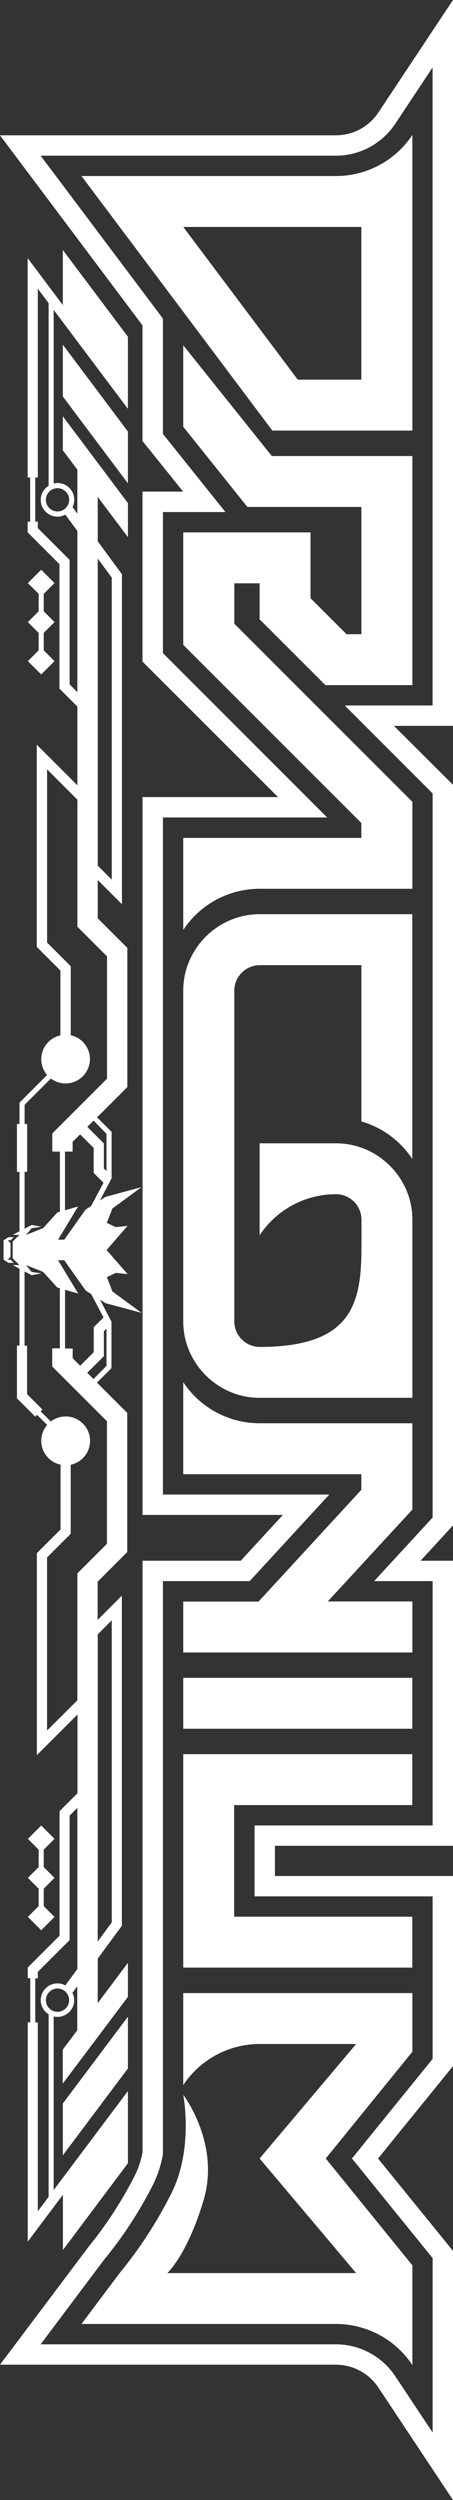
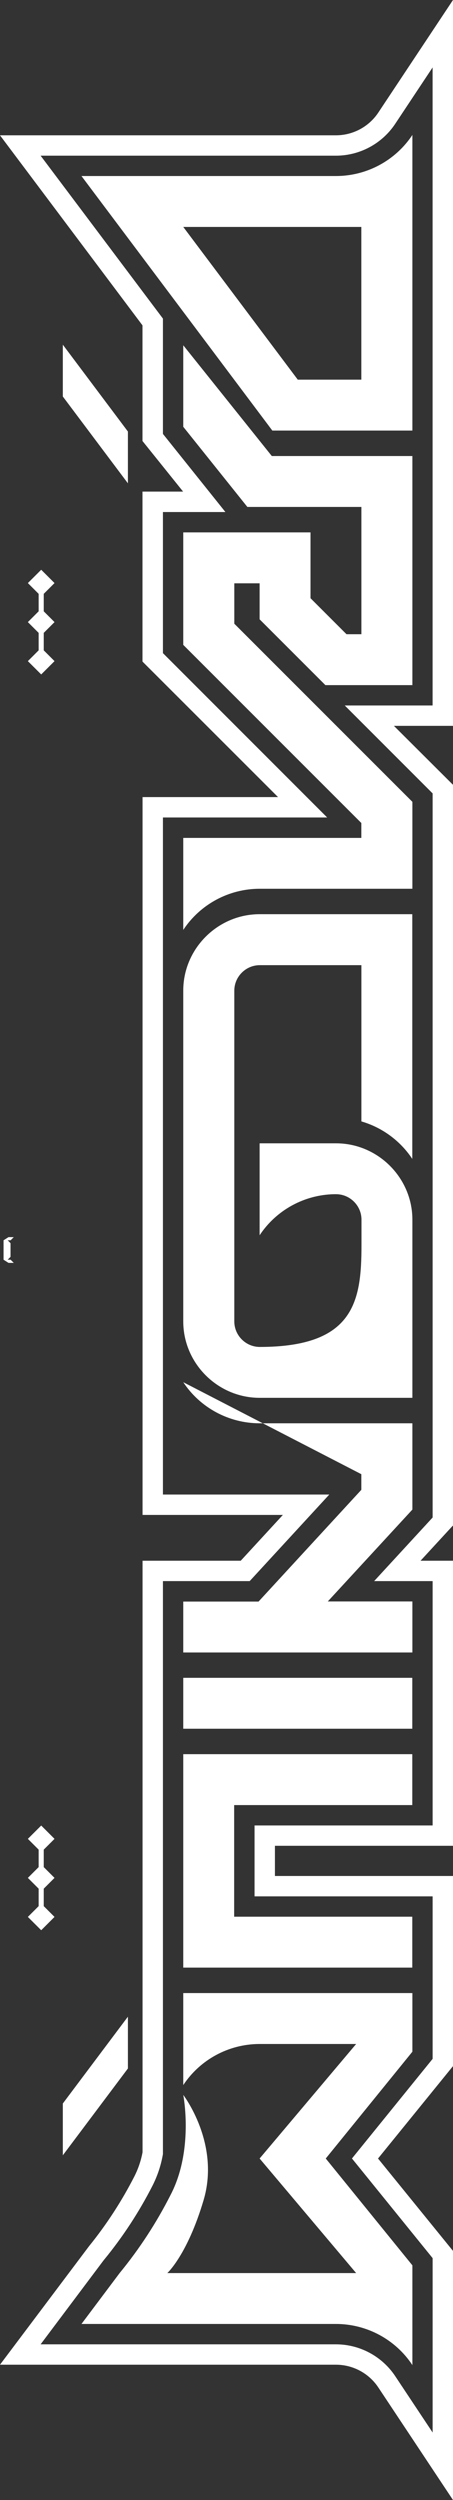
<svg xmlns="http://www.w3.org/2000/svg" width="100%" height="100%" viewBox="0 0 145 800" version="1.1" xml:space="preserve" style="fill-rule:evenodd;clip-rule:evenodd;stroke-linejoin:round;stroke-miterlimit:2;">
  <rect x="0" y="0" width="145" height="800" fill="#333333" stroke="none" />
  <path d="M132,137.78L132,43.18C126.576,51.388 117.368,56.336 107.53,56.33L26.08,56.33L87.17,137.78L132,137.78ZM95.31,121.49L58.66,72.62L115.66,72.62L115.66,121.49L95.31,121.49Z" style="fill:white;fill-rule:nonzero;" />
  <path d="M132,447.3L132,390.3C132,376.893 120.967,365.86 107.56,365.86L83.1,365.86L83.1,395.28C88.415,387.242 97.365,382.321 107,382.14L107.56,382.14C112.031,382.14 115.71,385.819 115.71,390.29L115.71,398.44C115.71,416.44 113.35,431.02 83.13,431.02C78.663,431.009 74.995,427.327 75,422.86L75,317C75,312.529 78.679,308.85 83.15,308.85L115.68,308.85L115.68,358.85C122.356,360.798 128.13,365.051 131.97,370.85L131.97,292.54C131.97,292.54 83.1,292.54 83.1,292.54C69.693,292.54 58.66,303.573 58.66,316.98C58.66,316.987 58.66,316.993 58.66,317L58.66,422.86C58.66,436.267 69.693,447.3 83.1,447.3L132,447.3Z" style="fill:white;fill-rule:nonzero;" />
  <path d="M131.97,553.19L131.97,536.9L58.66,536.9L58.66,553.19L131.97,553.19Z" style="fill:white;" />
  <path d="M83.09,284.4L132,284.4L132,256.59L75,199.59L75,186.66L83.1,186.66L83.1,198.18L104.16,219.24L132,219.24L132,145.93L87,145.93L58.66,110.49L58.66,136.57L79.18,162.22L115.68,162.22L115.68,202.95L110.91,202.95L99.39,191.43L99.39,170.36L58.66,170.36L58.66,206.36L115.66,263.36L115.66,268.13L58.66,268.13L58.66,297.57C64.072,289.366 73.262,284.412 83.09,284.4Z" style="fill:white;fill-rule:nonzero;" />
  <path d="M104.27,690.72L132,656.54L132,637.78L58.66,637.78L58.66,667.22C64.059,659.05 73.208,654.108 83,654.07L114,654.07L83.1,690.72L114,727.38L53.56,727.38C53.56,727.38 59.98,721.52 65.16,704.06C70.57,685.87 58.66,670.37 58.66,670.37C58.66,670.37 62.12,687.96 54.6,702.37C50.092,711.271 44.626,719.654 38.3,727.37L26.08,743.66L107.53,743.66C117.37,743.656 126.578,748.608 132,756.82L132,724.91L104.27,690.72Z" style="fill:white;fill-rule:nonzero;" />
-   <path d="M132,512.46L104.92,512.46L132,483.06L132,455.45L83.09,455.45C73.266,455.442 64.077,450.496 58.66,442.3L58.66,471.74L115.66,471.74L115.66,476.74L82.76,512.5L58.66,512.5L58.66,528.79L132,528.79L132,512.46Z" style="fill:white;fill-rule:nonzero;" />
+   <path d="M132,512.46L104.92,512.46L132,483.06L132,455.45L83.09,455.45C73.266,455.442 64.077,450.496 58.66,442.3L115.66,471.74L115.66,476.74L82.76,512.5L58.66,512.5L58.66,528.79L132,528.79L132,512.46Z" style="fill:white;fill-rule:nonzero;" />
  <path d="M145,720.29L121,690.72L145,661.15L145,600.31L88,600.31L88,590.65L145,590.65L145,499.43L134.61,499.43L145,488.14L145,251.14L126.08,232.27L145,232.27L145,0L121.11,36C118.097,40.553 112.989,43.298 107.53,43.3L0,43.3L45.61,104.12L45.61,141.12L58.61,157.31L45.61,157.31L45.61,211.7L89,255.07L45.63,255.07L45.63,484.77L90.55,484.77L77.06,499.43L45.63,499.43L45.63,688.72C45.132,691.386 44.261,693.968 43.04,696.39C38.982,704.342 34.106,711.85 28.49,718.79L0,756.7L107.53,756.7C112.989,756.702 118.097,759.447 121.11,764L145,800L145,720.29ZM126.54,760.42C122.331,754.04 115.183,750.188 107.54,750.18L13,750.18L33.19,723.26L33.36,723.06C39.345,715.749 44.528,707.817 48.82,699.4C50.378,696.326 51.479,693.042 52.09,689.65L52.15,689.35L52.15,505.95L79.92,505.95L105.4,478.25L52.15,478.25L52.15,261.59L104.72,261.59L52.15,209L52.15,163.85L72.15,163.85L52.15,138.85L52.15,101.95L13,49.82L107.53,49.82C115.173,49.812 122.321,45.96 126.53,39.58L138.47,21.58L138.47,225.75L110.35,225.75L138.48,253.89L138.48,485.6L119.76,505.95L138.48,505.95L138.48,584.14L81.48,584.14L81.48,606.83L138.48,606.83L138.48,658.83L112.66,690.71L138.48,722.6L138.48,778.4L126.54,760.42Z" style="fill:white;fill-rule:nonzero;" />
  <path d="M74.95,613.34L74.95,577.62L131.97,577.62L131.97,561.33L58.66,561.33L58.66,629.63L131.97,629.63L131.97,613.34L74.95,613.34Z" style="fill:white;fill-rule:nonzero;" />
  <path d="M40.94,154.66L40.94,138.09L20.11,110.3L20.11,126.88L40.94,154.66Z" style="fill:white;fill-rule:nonzero;" />
  <path d="M14,208.11L14,202.52L17.45,199.07L14,195.62L14,190.03L17.45,186.58L13.19,182.32L8.92,186.58L12.37,190.03L12.37,195.62L8.92,199.07L12.37,202.52L12.37,208.11L8.92,211.56L13.19,215.82L17.45,211.56L14,208.11Z" style="fill:white;fill-rule:nonzero;" />
  <path d="M20.11,689.69L40.94,661.91L40.94,645.34L20.11,673.12L20.11,689.69Z" style="fill:white;fill-rule:nonzero;" />
-   <path d="M40.94,692.23L40.94,669.14L20.1,696.92L17.18,700.81L17.18,645.25C17.586,645.347 18.003,645.397 18.42,645.397C21.339,645.397 23.74,642.995 23.74,640.077C23.74,639.252 23.549,638.438 23.18,637.7L24.73,635.6L24.73,649.68L20.08,655.89L20.08,666.75L40.94,639L40.94,628.1L31.28,641L31.28,626.76L39,616.24L39,510.63L31.25,518.38L31.25,506.14L40.73,496.66L40.73,452.13L31.04,442.44L35.68,437.8L35.68,422.93L32,415.88L33.77,417.01L45.32,420.12L35.97,413.25L34.21,408.67L37.09,407.31L40.85,407.72L34.12,400L40.83,392.27L37.07,392.68L34.19,391.32L35.95,386.74L45.3,379.87L33.75,383L31.98,384.14L35.72,377.07L35.72,362.2L31.07,357.55L40.76,347.86L40.76,303.33L31.28,293.85L31.28,281.6L39.03,289.35L39.03,183.75L31.28,173.23L31.28,159L40.95,171.89L40.95,161L20.11,133.22L20.11,144.08L24.76,150.29L24.76,164.37L23.21,162.27C23.574,161.543 23.765,160.743 23.77,159.93C23.77,159.915 23.77,159.901 23.77,159.886C23.77,156.968 21.369,154.566 18.45,154.566C18.022,154.566 17.596,154.618 17.18,154.72L17.18,99.15L20.1,103.04L40.94,130.82L40.94,107.76L20.11,80L20.11,97.62L11.78,86.51L8.85,82.6L8.85,152.8L9.66,152.8L9.66,166.94L8.85,166.94L8.85,170.35L19.03,180.53L19.03,220.36L24.77,226.1L24.77,251.3L11.77,238.3L11.77,303L19.34,310.57L19.34,331.31C15.772,332.091 13.207,335.278 13.207,338.93C13.207,340.789 13.872,342.587 15.08,344L6.24,352.84L6.24,359.67L5.43,359.67L5.43,375L6.24,375L6.24,394L4.05,395.17L6.2,395.17L4.05,397.3L4.05,402.68L6.2,404.81L4.05,404.81L6.24,405.98L6.24,430.58L5.43,430.58L5.43,447.47L11.3,453.34L11.88,452.76L15.09,455.97C13.871,457.385 13.2,459.192 13.2,461.06C13.2,464.73 15.79,467.928 19.38,468.69L19.38,489.43L11.8,497L11.8,561.64L24.8,548.64L24.8,573.84L19.06,579.58L19.06,619.41L8.88,629.59L8.88,633L9.69,633L9.69,647.14L8.88,647.14L8.88,717.33L11.81,713.42L20.14,702.31L20.14,720L40.94,692.23ZM18.41,643.78C16.364,643.78 14.68,642.096 14.68,640.05C14.68,638.004 16.364,636.32 18.41,636.32C20.456,636.32 22.14,638.004 22.14,640.05C22.135,642.094 20.454,643.775 18.41,643.78ZM35.77,518.5L35.77,615.17L31.28,621.27L31.28,523L35.77,518.5ZM29.92,441.29L27.92,439.29L33.24,434L33.24,426L34.09,425.15L34.09,437.07L29.92,441.29ZM20.58,403.29L27.44,412.98L29.19,414.11L33.14,421.57L30,424.7L30,432.7L25.66,437.04L23.26,434.64L23.26,431.52L20.82,431.52L20.82,412.73L25.02,413.93L18.59,403.27L20.58,403.29ZM27.44,387L20.58,396.69L18.58,396.69L25,386.07L20.8,387.27L20.8,368.51L23.24,368.51L23.24,365.39L25.64,362.99L29.98,367.33L29.98,375.33L33.14,378.49L29.14,385.96L27.44,387ZM34.09,362.82L34.09,374.74L33.24,373.89L33.24,365.89L27.95,360.6L29.95,358.6L34.09,362.82ZM35.77,184.82L35.77,281.49L31.28,277L31.28,178.73L35.77,184.82ZM22.14,159.94C22.14,161.986 20.456,163.67 18.41,163.67C16.364,163.67 14.68,161.986 14.68,159.94C14.68,157.894 16.364,156.21 18.41,156.21C20.458,156.215 22.14,157.902 22.14,159.95L22.14,159.94ZM22.28,218.99L22.28,179.17L12.1,168.99L12.1,166.93L11.29,166.93L11.29,152.8L12.1,152.8L12.1,92.38L15.56,97L15.56,155.44C13.994,156.416 13.04,158.135 13.04,159.98C13.04,162.915 15.455,165.33 18.39,165.33C18.397,165.33 18.403,165.33 18.41,165.33C19.284,165.323 20.143,165.1 20.91,164.68L24.76,169.9L24.76,221.5L22.28,218.99ZM8.69,374.99L8.69,359.68L7.88,359.68L7.88,353.52L16.28,345.12C17.636,346.147 19.291,346.704 20.992,346.704C25.271,346.704 28.792,343.183 28.792,338.904C28.792,335.245 26.217,332.053 22.64,331.28L22.64,309.19L15.07,301.62L15.07,246.19L24.78,255.9L24.78,296.56L34.26,306.04L34.26,345.17L16.74,362.69L16.74,368.51L19.18,368.51L19.18,387.74L18.36,387.98L13.82,392.98L8.33,395.19L10.16,393L13.26,392.57L10.16,391.98L7.87,393.17L7.87,375L8.69,374.99ZM15.06,553.77L15.06,498.38L22.63,490.81L22.63,468.71C26.232,467.953 28.833,464.747 28.833,461.067C28.833,456.783 25.308,453.257 21.023,453.257C19.305,453.257 17.633,453.824 16.27,454.87L13,451.63L13.58,451.05L8.67,446.14L8.67,430.61L7.86,430.61L7.86,406.87L10.15,408.06L13.25,407.47L10.15,407.04L8.29,404.81L13.8,407L18.34,412L19.16,412.24L19.16,431.46L16.72,431.46L16.72,437.28L34.24,454.8L34.24,494L24.76,503.48L24.76,544.1L15.06,553.77ZM11.29,647.16L11.29,633.06L12.1,633.06L12.1,631L22.28,620.82L22.28,581L24.76,578.52L24.76,630.11L20.91,635.33C20.143,634.91 19.284,634.687 18.41,634.68C18.403,634.68 18.397,634.68 18.39,634.68C15.455,634.68 13.04,637.095 13.04,640.03C13.04,641.875 13.994,643.594 15.56,644.57L15.56,703L12.1,707.61L12.1,647.19L11.29,647.16Z" style="fill:white;fill-rule:nonzero;" />
  <path d="M14,609.96L14,604.37L17.45,600.92L14,597.47L14,591.88L17.45,588.43L13.19,584.17L8.92,588.43L12.37,591.88L12.37,597.47L8.92,600.92L12.37,604.37L12.37,609.96L8.92,613.41L13.19,617.67L17.45,613.41L14,609.96Z" style="fill:white;fill-rule:nonzero;" />
  <path d="M2.45,403.11L3.37,402.19L3.37,397.81L2.45,396.89L3.4,396.89L4.41,395.88L2.72,395.88L1.14,396.89L1.14,403.11L2.72,404.12L4.41,404.12L3.4,403.11L2.45,403.11Z" style="fill:white;fill-rule:nonzero;" />
</svg>